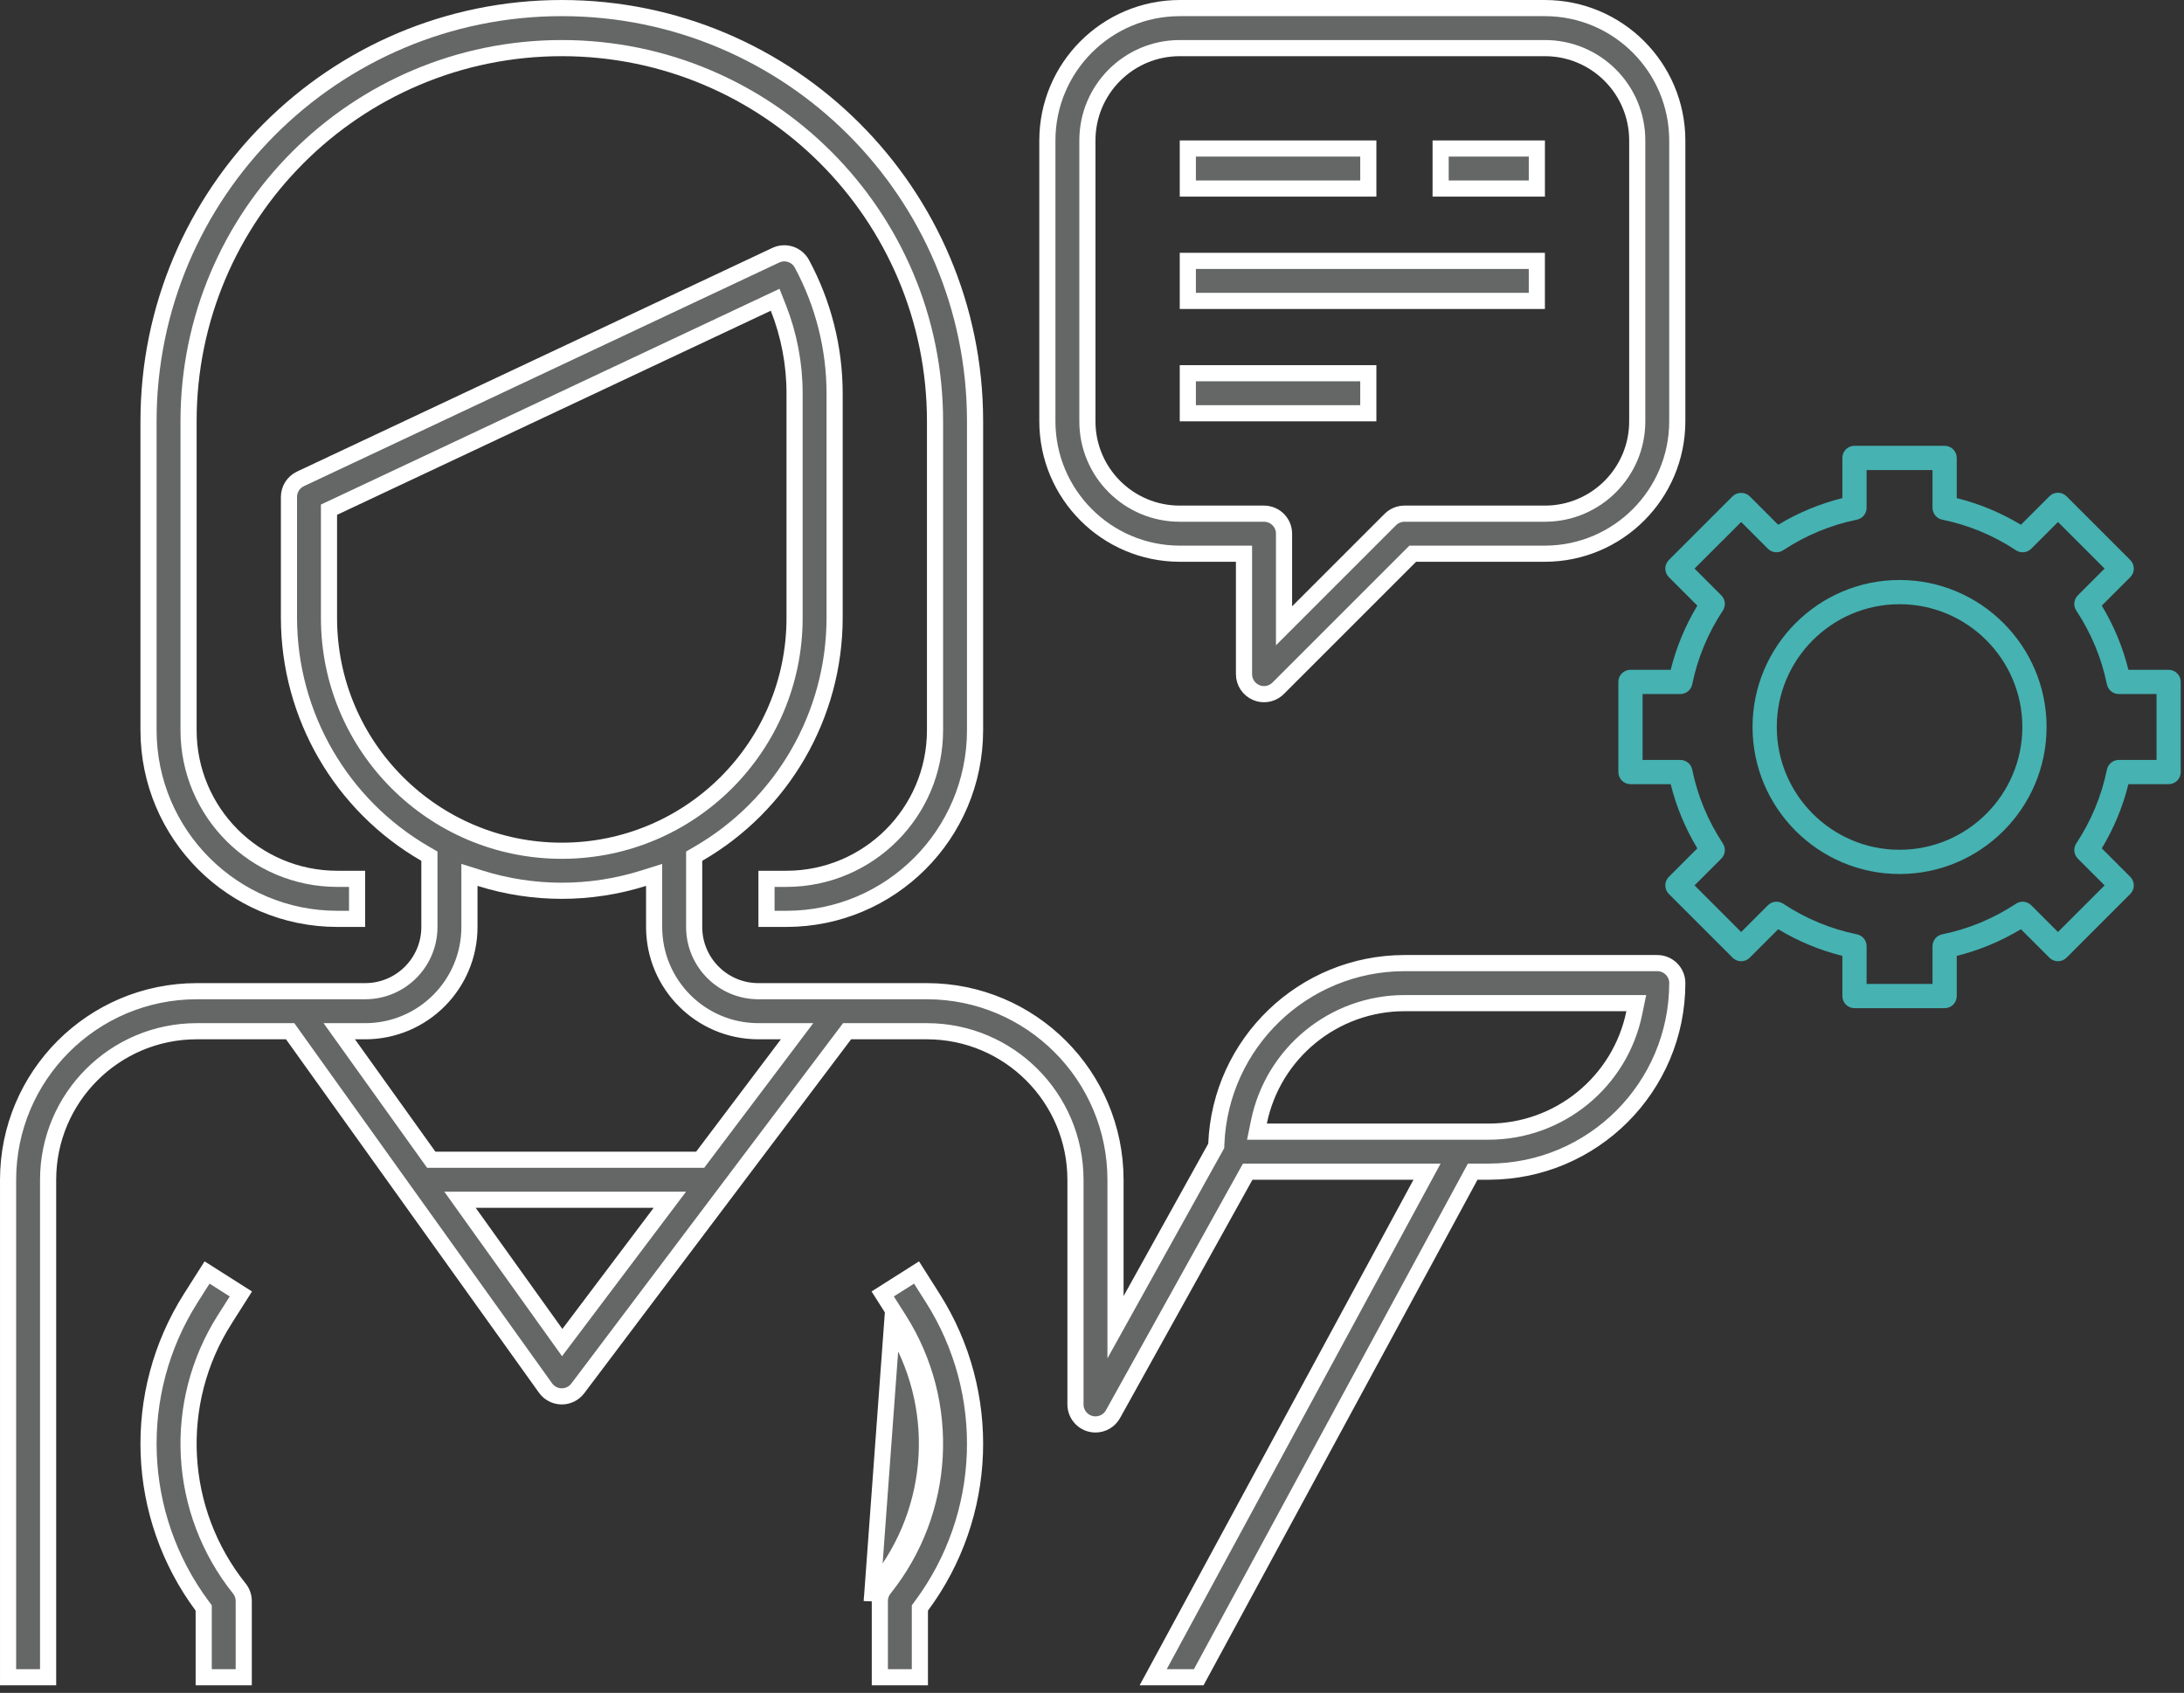
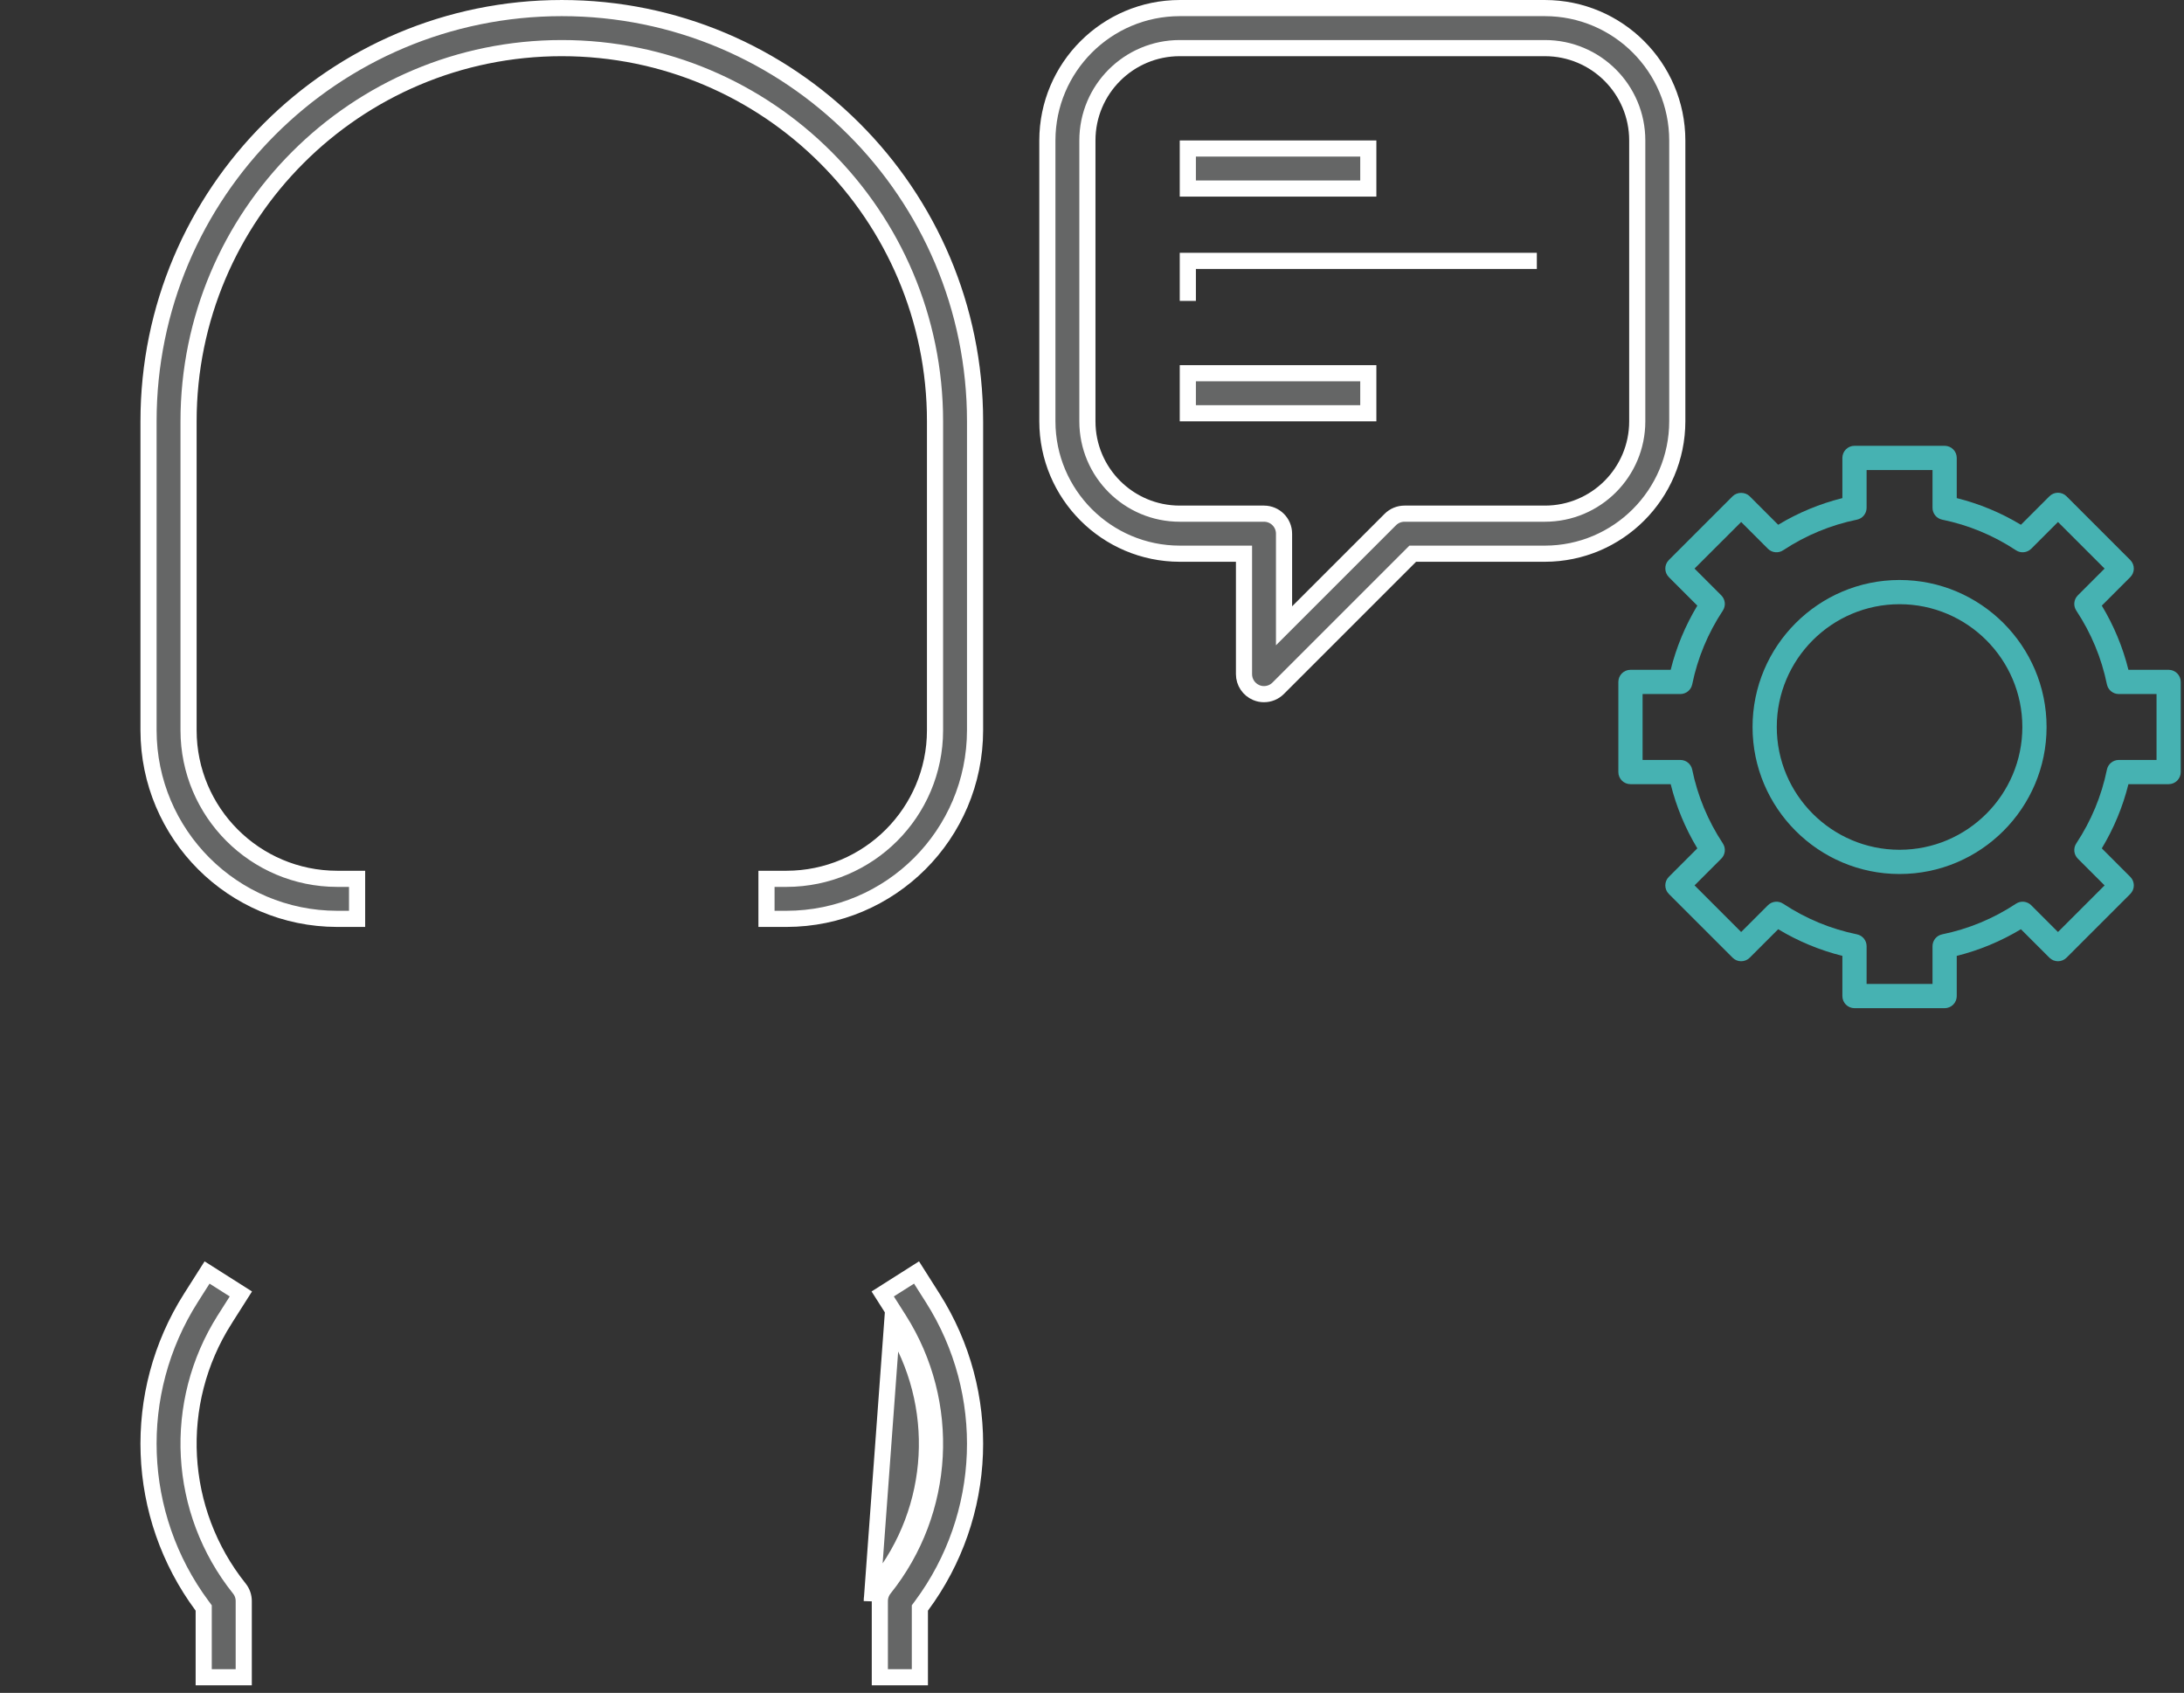
<svg xmlns="http://www.w3.org/2000/svg" width="169" height="131" viewBox="0 0 169 131" fill="none">
  <rect x="0" y="0" width="169" height="131" fill="#333333" stroke="none" />
  <path d="M150.478 78.016H143.502C142.985 78.016 142.565 77.597 142.565 77.079V73.968C140.817 73.532 139.152 72.841 137.598 71.906L135.395 74.109C135.029 74.475 134.436 74.475 134.07 74.109L129.138 69.177C128.772 68.811 128.772 68.218 129.138 67.852L131.341 65.648C130.405 64.095 129.714 62.43 129.279 60.681H126.168C125.65 60.681 125.23 60.262 125.23 59.744V52.769C125.23 52.252 125.65 51.832 126.168 51.832H129.279C129.715 50.084 130.405 48.419 131.341 46.865L129.138 44.661C128.772 44.295 128.772 43.702 129.138 43.336L134.07 38.404C134.421 38.053 135.043 38.053 135.395 38.404L137.598 40.608C139.151 39.672 140.816 38.981 142.565 38.545V35.434C142.565 34.916 142.985 34.497 143.502 34.497H150.478C150.995 34.497 151.415 34.916 151.415 35.434V38.545C153.163 38.981 154.828 39.672 156.381 40.608L158.585 38.404C158.951 38.038 159.544 38.038 159.91 38.404L164.842 43.336C165.018 43.512 165.117 43.751 165.117 43.999C165.117 44.247 165.018 44.486 164.842 44.661L162.639 46.865C163.574 48.418 164.266 50.083 164.7 51.832H167.812C168.329 51.832 168.749 52.252 168.749 52.769V59.744C168.749 60.262 168.329 60.681 167.812 60.681H164.7C164.265 62.43 163.574 64.095 162.639 65.648L164.842 67.852C165.018 68.028 165.117 68.266 165.117 68.514C165.117 68.763 165.018 69.001 164.842 69.177L159.91 74.109C159.544 74.475 158.951 74.475 158.585 74.109L156.381 71.906C154.828 72.841 153.163 73.532 151.415 73.968V77.079C151.415 77.597 150.995 78.016 150.478 78.016ZM144.439 76.142H149.54V73.219C149.54 72.774 149.853 72.39 150.29 72.301C152.327 71.884 154.248 71.087 155.999 69.932C156.369 69.685 156.862 69.736 157.178 70.051L159.248 72.121L162.855 68.514L160.785 66.444C160.47 66.13 160.42 65.637 160.665 65.265C161.821 63.515 162.618 61.594 163.035 59.557C163.124 59.12 163.508 58.807 163.953 58.807H166.875V53.706H163.953C163.508 53.706 163.124 53.393 163.035 52.957C162.618 50.919 161.821 48.999 160.665 47.249C160.42 46.877 160.47 46.384 160.785 46.07L162.855 43.999L159.248 40.393L157.178 42.463C156.863 42.778 156.37 42.828 155.999 42.582C154.249 41.427 152.328 40.63 150.29 40.213C149.853 40.124 149.54 39.74 149.54 39.295V36.372H144.439V39.295C144.439 39.74 144.126 40.124 143.69 40.213C141.652 40.63 139.732 41.427 137.981 42.582C137.61 42.827 137.117 42.778 136.802 42.463L134.732 40.393L131.125 43.999L133.195 46.07C133.51 46.385 133.56 46.877 133.315 47.249C132.159 48.999 131.362 50.919 130.945 52.957C130.856 53.393 130.472 53.706 130.027 53.706H127.105V58.807H130.027C130.473 58.807 130.856 59.12 130.945 59.556C131.362 61.594 132.16 63.514 133.315 65.265C133.56 65.636 133.511 66.129 133.196 66.444L131.126 68.514L134.732 72.121L136.803 70.051C137.118 69.736 137.61 69.686 137.982 69.931C139.732 71.086 141.653 71.884 143.691 72.301C144.127 72.39 144.44 72.773 144.44 73.219L144.439 76.142ZM146.99 67.633C140.717 67.633 135.614 62.529 135.614 56.257C135.614 49.984 140.718 44.881 146.99 44.881C153.263 44.881 158.366 49.984 158.366 56.257C158.366 62.529 153.263 67.633 146.99 67.633ZM146.99 46.755C141.75 46.755 137.489 51.017 137.489 56.257C137.489 61.496 141.751 65.758 146.99 65.758C152.228 65.758 156.491 61.496 156.491 56.257C156.491 51.017 152.229 46.755 146.99 46.755Z" fill="#46B2B2" />
  <path d="M26.083 68.006H26.083H27.632V71.104H26.084C18.029 71.095 11.502 64.567 11.493 56.513V32.604C11.493 14.942 25.81 0.625 43.472 0.625C61.134 0.625 75.451 14.942 75.451 32.604V56.513C75.442 64.567 68.915 71.095 60.86 71.104H59.312V68.006H60.861H60.861C67.205 67.998 72.346 62.858 72.353 56.514V56.513V32.604C72.353 16.653 59.423 3.723 43.472 3.723C27.521 3.723 14.591 16.653 14.591 32.604L14.591 56.513L14.591 56.514C14.598 62.858 19.739 67.998 26.083 68.006Z" fill="#656666" stroke="white" stroke-width="1.249" />
  <path d="M17.385 102.103L17.385 102.104C13.277 108.575 13.734 116.94 18.522 122.926C18.742 123.2 18.861 123.542 18.861 123.894V123.894V129.79H15.763V124.635V124.429L15.64 124.263C10.448 117.269 10.101 107.8 14.768 100.445L14.768 100.445L16.023 98.469L18.639 100.129L17.385 102.103Z" fill="#656666" stroke="white" stroke-width="1.249" />
  <path d="M96.262 43.472V42.847H95.637H91.291C85.636 42.84 81.053 38.258 81.046 32.603V10.868C81.053 5.214 85.636 0.631 91.29 0.625H119.546C125.201 0.631 129.783 5.214 129.79 10.869V32.603C129.783 38.258 125.2 42.84 119.546 42.847H109.578H109.32L109.137 43.03L98.906 53.261C98.615 53.552 98.221 53.715 97.811 53.715L97.809 53.715C97.606 53.716 97.405 53.676 97.219 53.598L97.217 53.597C96.639 53.358 96.261 52.793 96.262 52.166V52.166V43.472ZM99.36 46.919V48.427L100.426 47.361L107.583 40.203C107.874 39.913 108.268 39.749 108.679 39.749H119.546C123.493 39.749 126.692 36.55 126.692 32.604V10.868C126.692 6.922 123.493 3.723 119.546 3.723H91.29C87.344 3.723 84.144 6.922 84.144 10.868V32.604C84.144 36.55 87.344 39.749 91.29 39.749H97.811C98.666 39.749 99.36 40.443 99.36 41.298V46.919Z" fill="#656666" stroke="white" stroke-width="1.249" />
  <path d="M91.915 14.59V11.492H105.881V14.59H91.915Z" fill="#656666" stroke="white" stroke-width="1.249" />
-   <path d="M111.478 14.59V11.492H118.923V14.59H111.478Z" fill="#656666" stroke="white" stroke-width="1.249" />
-   <path d="M91.915 23.285V20.187H118.922V23.285H91.915Z" fill="#656666" stroke="white" stroke-width="1.249" />
+   <path d="M91.915 23.285V20.187H118.922H91.915Z" fill="#656666" stroke="white" stroke-width="1.249" />
  <path d="M91.915 31.979V28.881H105.881V31.979H91.915Z" fill="#656666" stroke="white" stroke-width="1.249" />
  <path d="M68.422 122.926C73.21 116.941 73.667 108.576 69.56 102.106C69.56 102.106 69.56 102.106 69.56 102.106L68.305 100.129L70.922 98.469L72.176 100.445L72.176 100.445C76.843 107.8 76.497 117.269 71.304 124.263L71.181 124.429V124.635V129.79H68.083L68.083 123.894L68.083 123.894C68.083 123.542 68.203 123.2 68.422 122.926ZM68.422 122.926L67.935 122.535M68.422 122.926L67.935 122.535M67.935 122.535C67.626 122.921 67.458 123.4 67.459 123.894L69.032 102.441C72.997 108.686 72.556 116.759 67.935 122.535Z" fill="#656666" stroke="white" stroke-width="1.249" />
-   <path d="M89.233 129.791L109.926 91.588L110.426 90.666H109.377H96.916H96.549L96.37 90.988L86.124 109.431C85.851 109.922 85.333 110.226 84.771 110.227C83.916 110.228 83.222 109.535 83.221 108.679V91.291V91.29C83.214 84.947 78.073 79.806 71.729 79.799H71.728H65.86H65.548L65.361 80.047L44.712 107.434L44.711 107.435C44.418 107.826 43.959 108.055 43.472 108.055H43.448C42.957 108.047 42.498 107.807 42.213 107.408L42.213 107.408L22.639 80.06L22.453 79.799H22.131L15.215 79.799L15.214 79.799C8.871 79.806 3.73 84.947 3.723 91.29V91.291V129.791H0.625V91.291C0.634 83.237 7.161 76.71 15.216 76.701H28.257C31.003 76.701 33.228 74.475 33.228 71.729V66.614V66.254L32.916 66.073C26.393 62.307 22.371 55.351 22.36 47.818V38.458V38.457C22.36 37.857 22.707 37.311 23.25 37.056L60.037 19.747C60.037 19.746 60.038 19.746 60.038 19.746C60.779 19.403 61.66 19.694 62.05 20.412C63.71 23.491 64.58 26.933 64.583 30.431V47.818C64.573 55.351 60.551 62.307 54.027 66.073L53.715 66.254V66.614V71.729C53.715 74.475 55.941 76.701 58.687 76.701H63.57H63.686H63.784H63.973H71.728C79.782 76.71 86.31 83.237 86.319 91.292V100.292V102.703L87.49 100.595L94.041 88.801L94.113 88.672L94.119 88.523C94.437 80.709 100.86 74.536 108.68 74.527H128.242C129.097 74.527 129.79 75.22 129.791 76.075C129.782 84.13 123.254 90.657 115.2 90.666H114.331H113.959L113.782 90.993L92.758 129.791H89.233ZM25.817 39.273L25.458 39.441V39.838V47.819C25.458 57.768 33.523 65.833 43.472 65.833C53.42 65.833 61.485 57.768 61.485 47.819V30.431C61.485 28.166 61.058 25.922 60.227 23.815L59.982 23.196L59.38 23.479L25.817 39.273ZM43.01 103.201L43.504 103.892L44.016 103.213L51.08 93.841L51.835 92.84H50.582H36.81H35.595L36.302 93.828L43.01 103.201ZM53.87 89.742H54.182L54.369 89.493L60.925 80.799L61.679 79.799H60.426H58.687C54.23 79.799 50.617 76.186 50.617 71.729V68.553V67.702L49.805 67.957C45.683 69.255 41.261 69.255 37.139 67.957L36.326 67.702V68.553V71.729C36.326 76.186 32.713 79.799 28.257 79.799H27.468H26.252L26.96 80.787L33.183 89.481L33.37 89.742H33.691H53.87ZM115.2 87.569H115.201C120.66 87.562 125.364 83.722 126.463 78.375L126.617 77.625H125.851L108.679 77.625L108.679 77.625C103.22 77.631 98.516 81.471 97.417 86.818L97.263 87.569H98.029H115.2Z" fill="#656666" stroke="white" stroke-width="1.249" />
</svg>